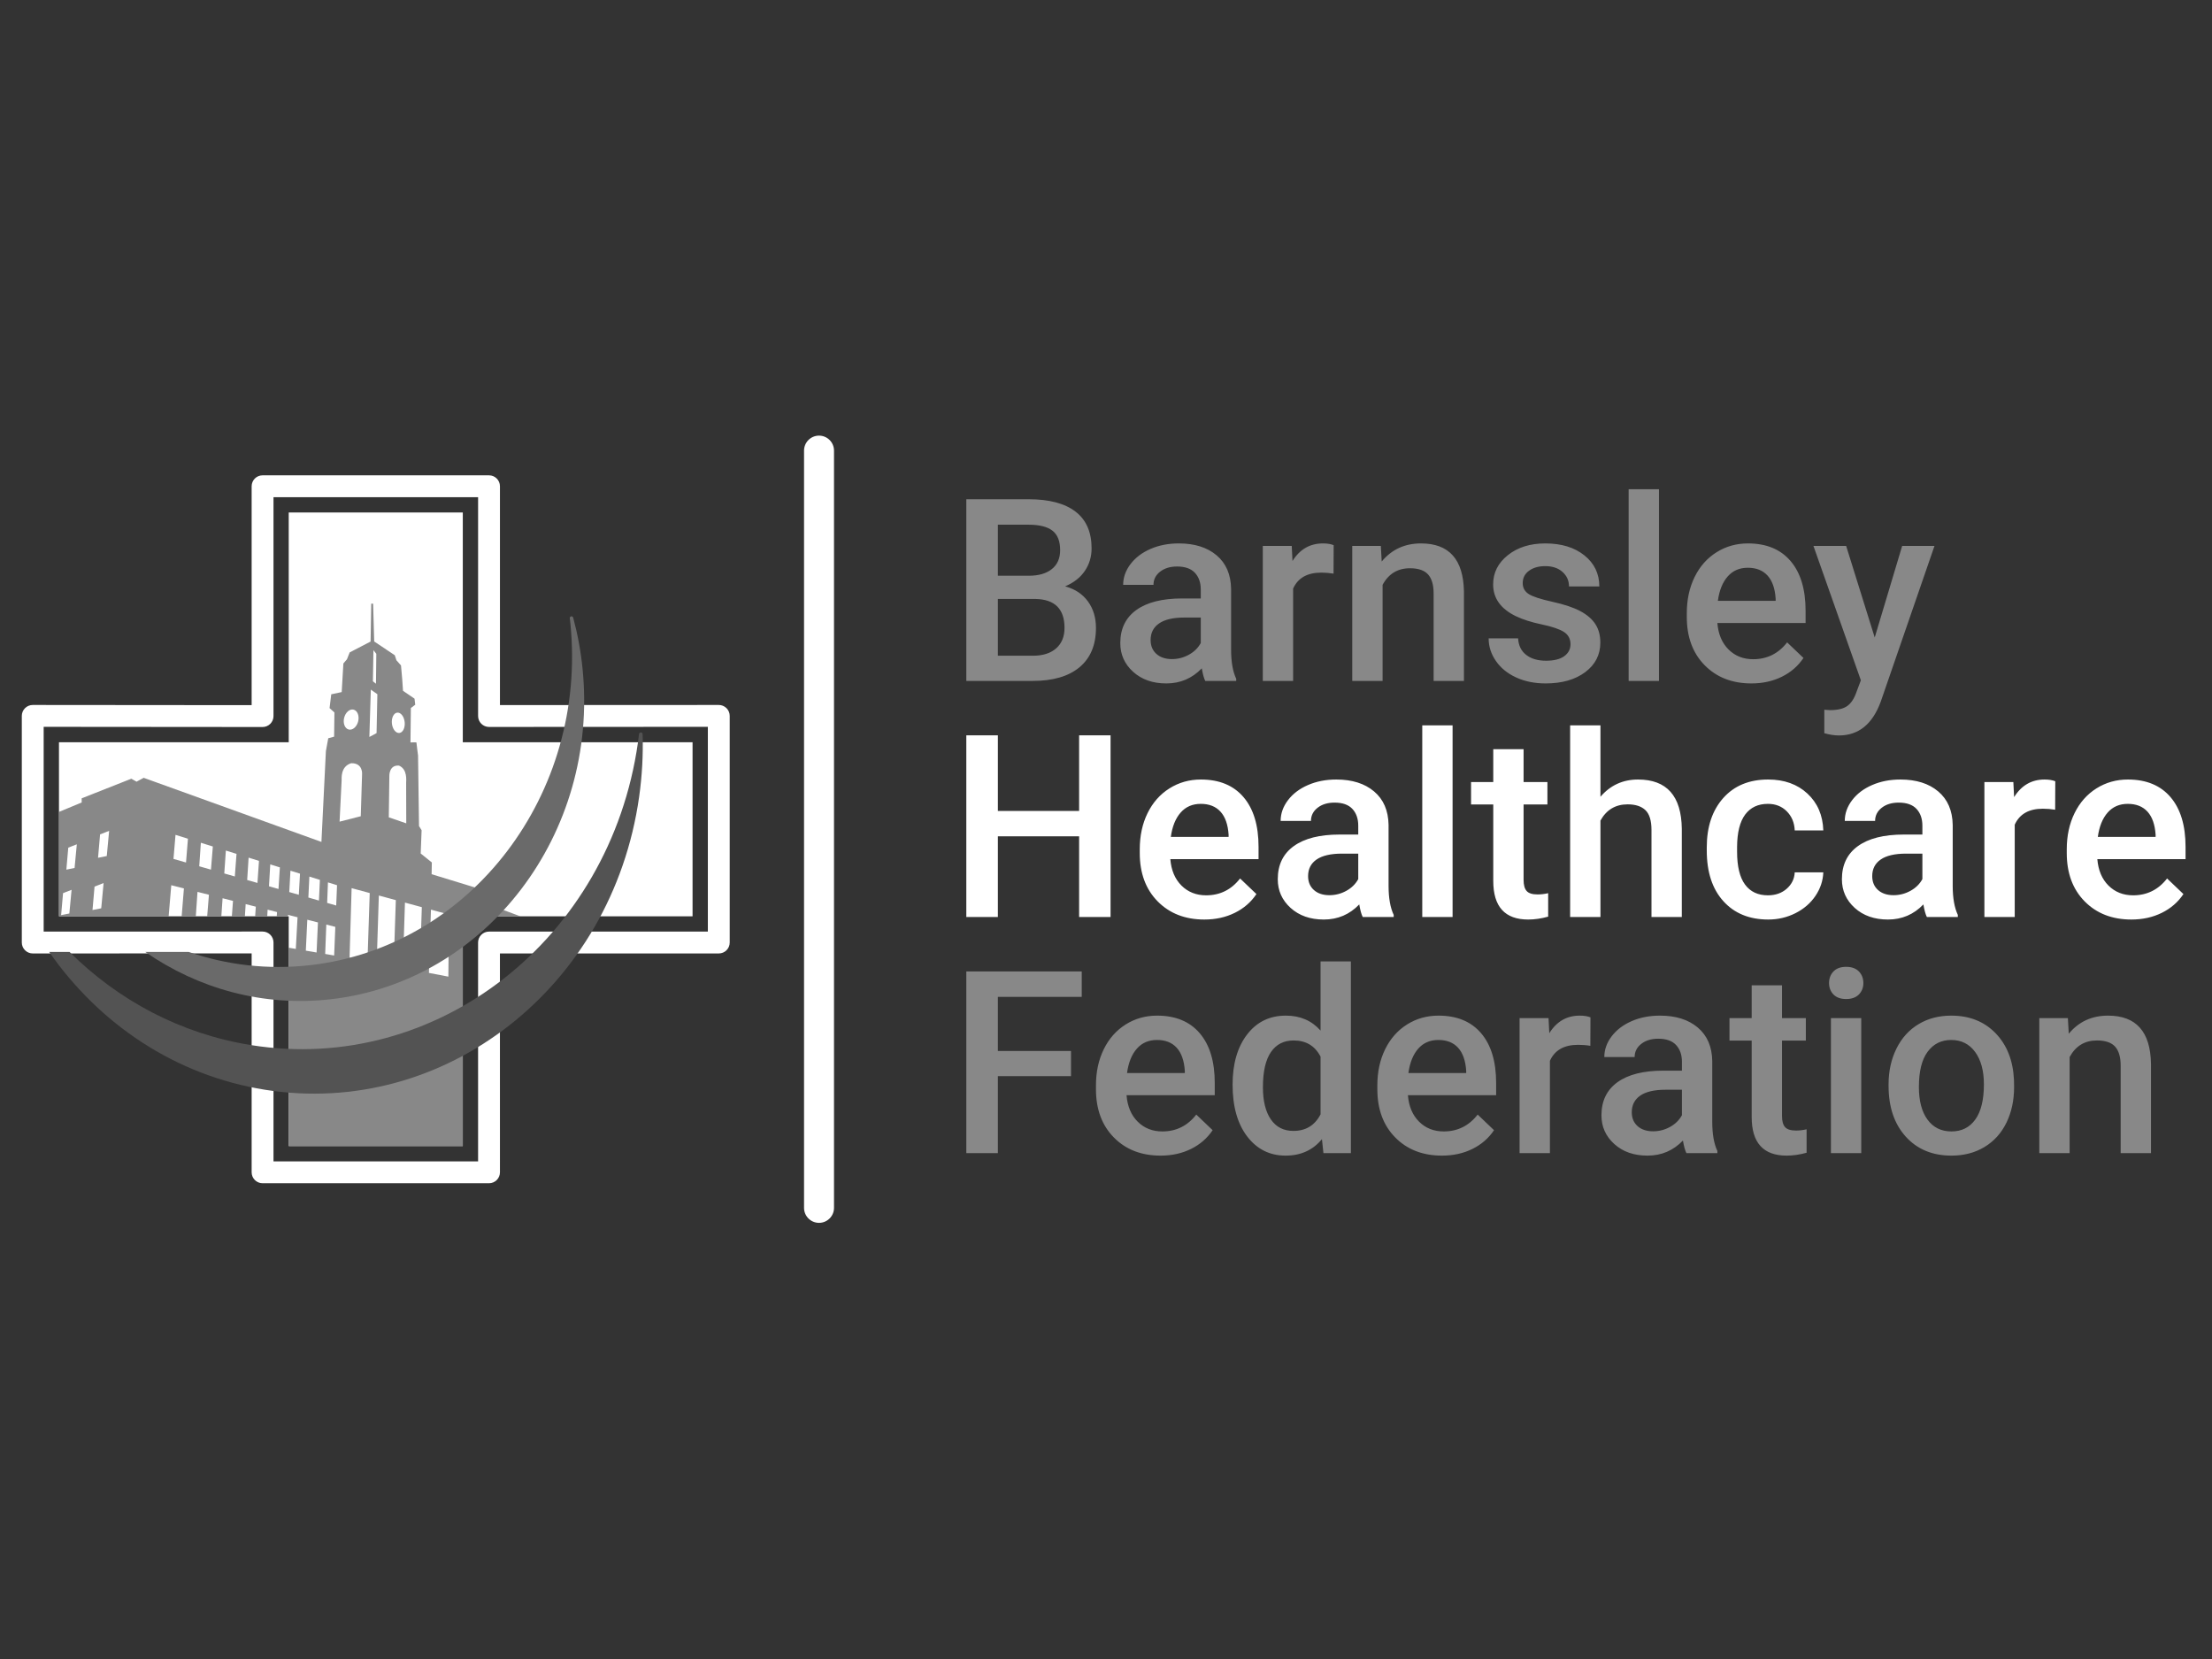
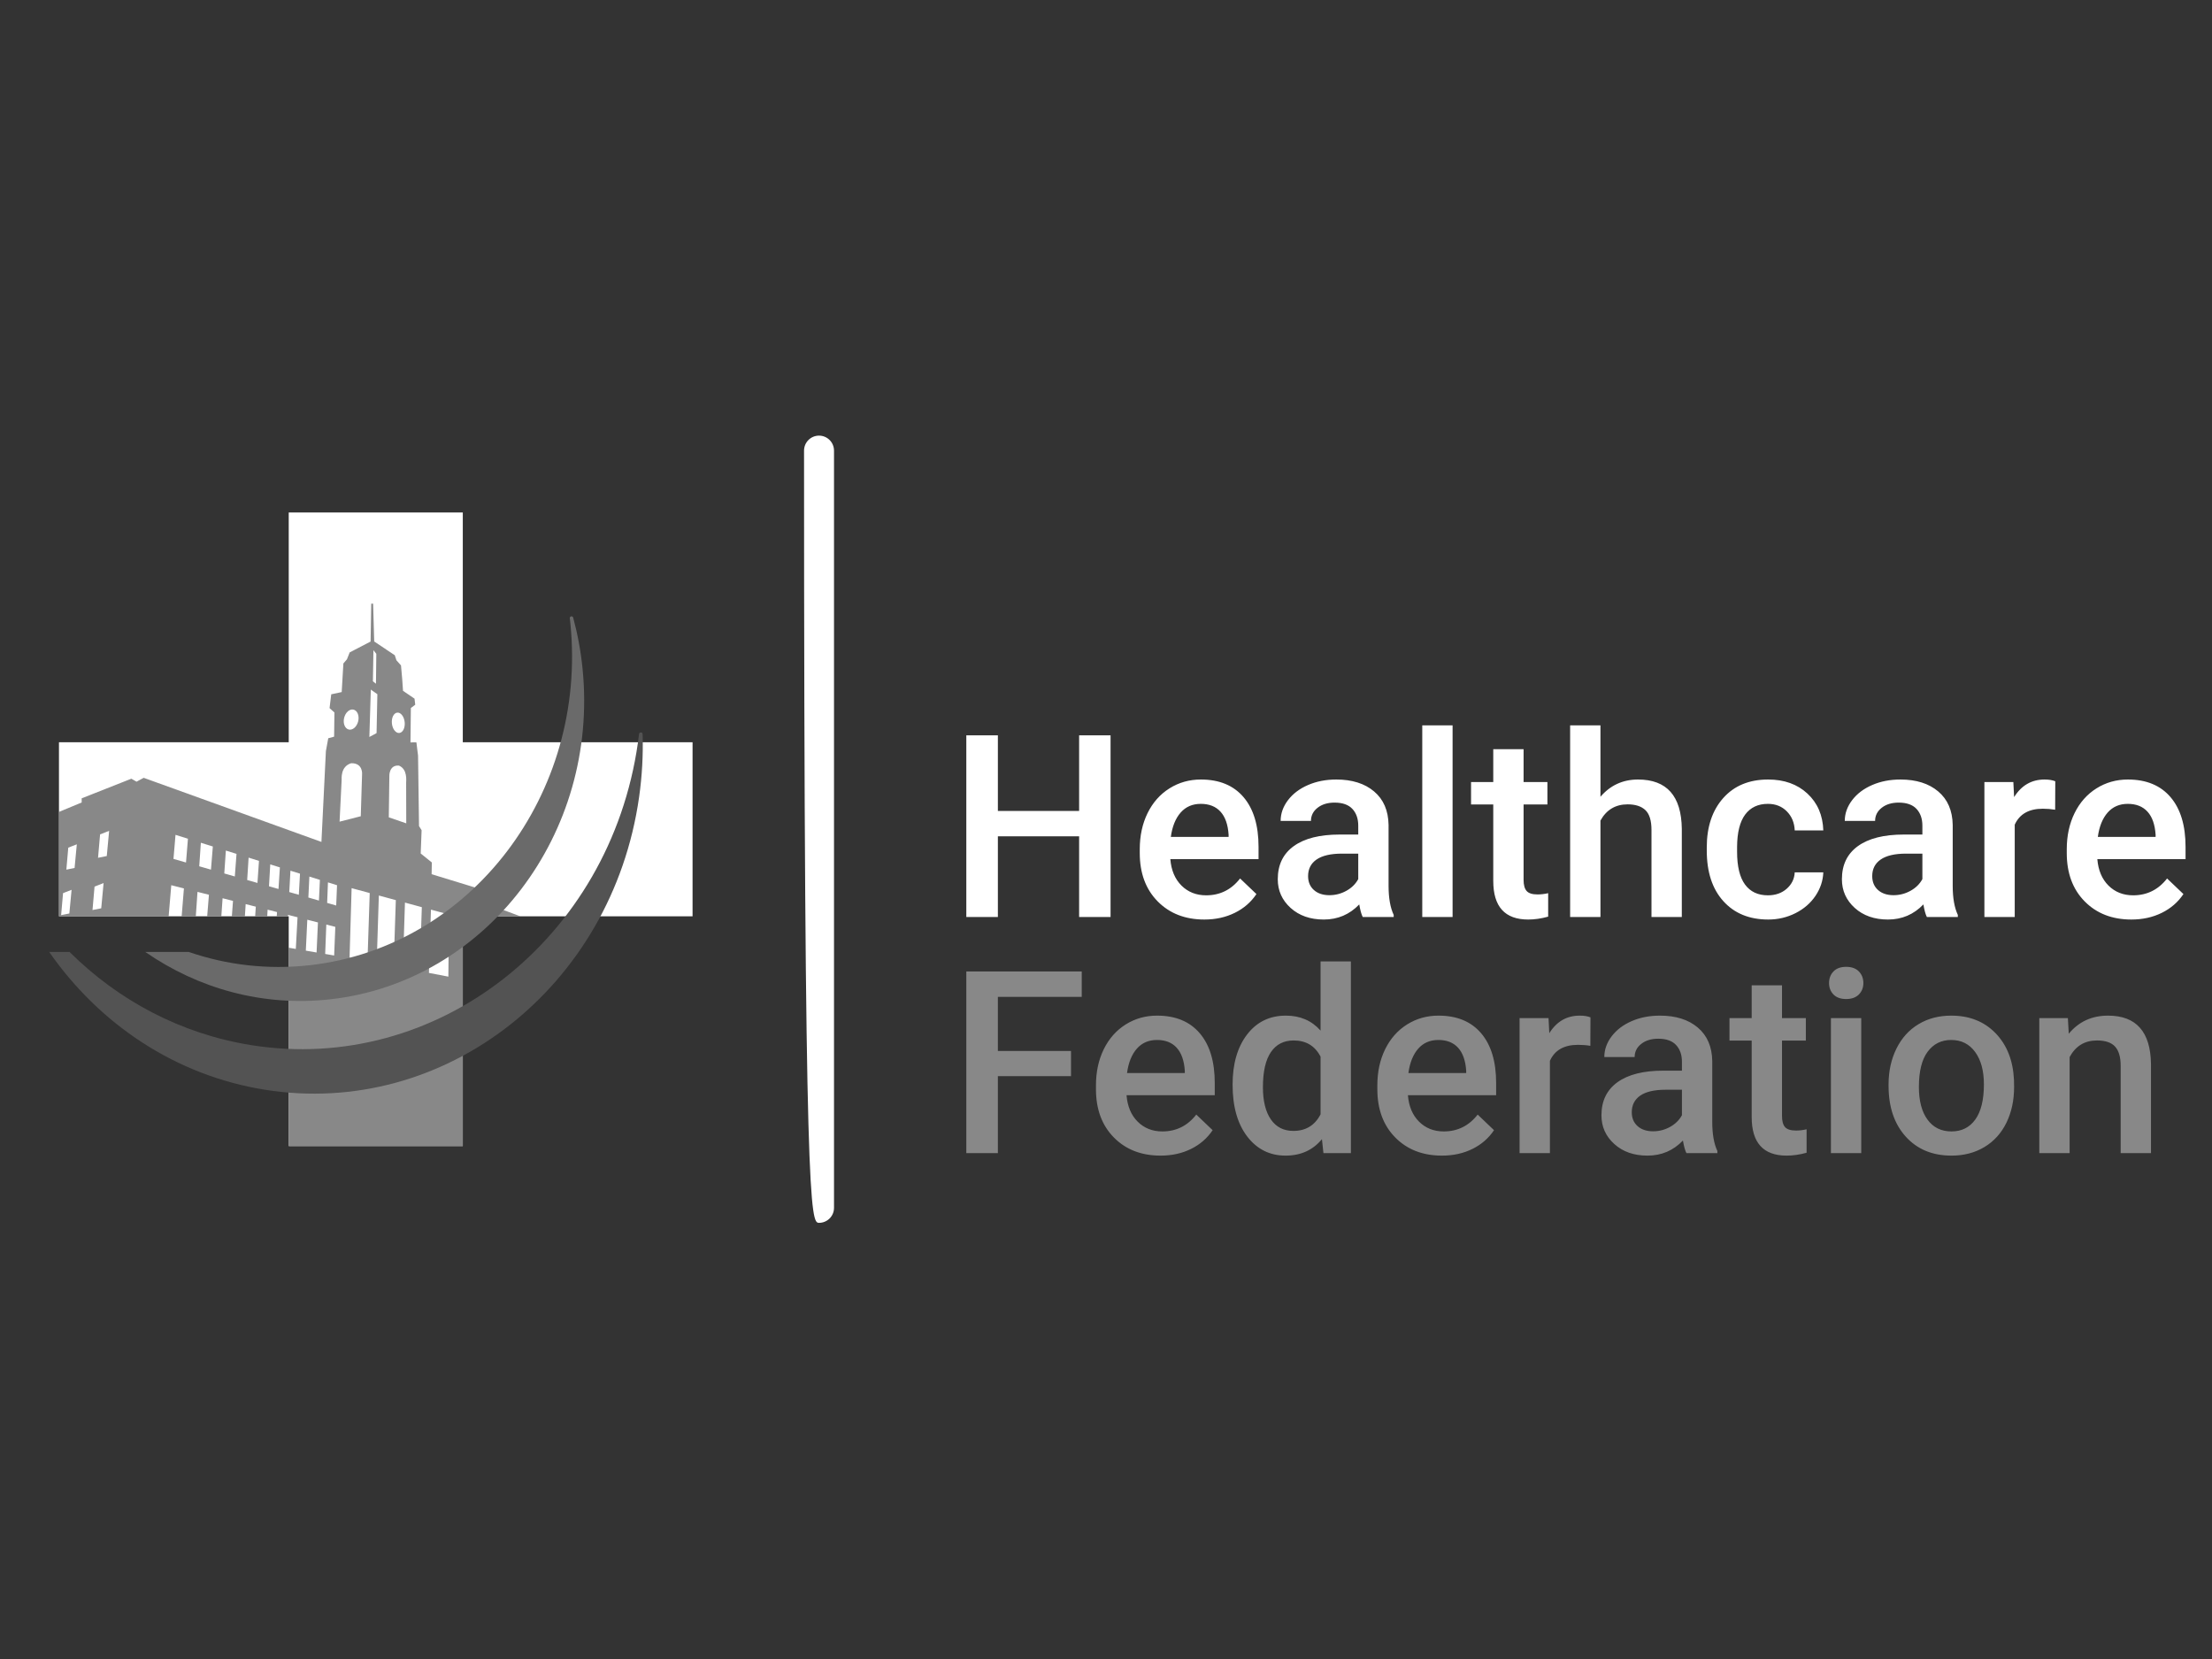
<svg xmlns="http://www.w3.org/2000/svg" width="100%" height="100%" viewBox="0 0 800 600" version="1.1" xml:space="preserve" style="fill-rule:evenodd;clip-rule:evenodd;stroke-linejoin:round;stroke-miterlimit:2;">
  <rect x="0" y="0" width="800" height="600" fill="#333333" stroke="none" />
  <g transform="matrix(0.949,0,0,0.949,-2356.96,42.065)">
    <g id="Logo">
      <g id="Splitter" transform="matrix(1,0,0,1.03,2113.57,7.464)">
-         <path d="M687.895,116.446C687.895,113.386 685.336,110.903 682.185,110.903C679.033,110.903 676.475,113.386 676.475,116.446L676.475,396.626C676.475,399.686 679.033,402.17 682.185,402.17C685.336,402.17 687.895,399.686 687.895,396.626L687.895,116.446Z" style="fill:white;" />
+         <path d="M687.895,116.446C687.895,113.386 685.336,110.903 682.185,110.903C679.033,110.903 676.475,113.386 676.475,116.446C676.475,399.686 679.033,402.17 682.185,402.17C685.336,402.17 687.895,399.686 687.895,396.626L687.895,116.446Z" style="fill:white;" />
      </g>
      <g id="Text" transform="matrix(5.162,0,0,5.162,-5514.88,-800.743)">
        <g transform="matrix(0.192,0,0,0.192,1527.8,12.337)">
-           <path d="M833.875,944.086L844.431,908.868L856.858,908.868L836.226,968.652C833.059,977.385 827.686,981.751 820.105,981.751C818.409,981.751 816.538,981.463 814.491,980.887L814.491,971.867L816.698,972.011C819.641,972.011 821.856,971.475 823.343,970.403C824.831,969.332 826.006,967.532 826.87,965.005L828.549,960.543L810.316,908.868L822.887,908.868L833.875,944.086ZM716.898,946.677C716.898,944.598 716.042,943.014 714.331,941.927C712.619,940.839 709.78,939.879 705.814,939.048C701.848,938.216 698.537,937.161 695.882,935.881C690.06,933.066 687.149,928.988 687.149,923.646C687.149,919.168 689.037,915.425 692.811,912.418C696.586,909.412 701.384,907.908 707.205,907.908C713.411,907.908 718.425,909.444 722.247,912.514C726.07,915.585 727.981,919.568 727.981,924.462L716.322,924.462C716.322,922.222 715.49,920.359 713.827,918.872C712.164,917.384 709.956,916.641 707.205,916.641C704.646,916.641 702.559,917.232 700.944,918.416C699.329,919.6 698.521,921.183 698.521,923.166C698.521,924.957 699.273,926.349 700.776,927.34C702.279,928.332 705.318,929.332 709.892,930.339C714.467,931.347 718.057,932.546 720.664,933.938C723.271,935.329 725.206,937.001 726.47,938.952C727.733,940.903 728.365,943.27 728.365,946.053C728.365,950.723 726.43,954.506 722.559,957.4C718.689,960.295 713.619,961.743 707.349,961.743C703.095,961.743 699.305,960.975 695.978,959.44C692.651,957.904 690.06,955.793 688.205,953.106C686.35,950.419 685.422,947.524 685.422,944.422L696.746,944.422C696.906,947.173 697.945,949.292 699.864,950.779C701.784,952.267 704.327,953.01 707.493,953.01C710.564,953.01 712.899,952.426 714.499,951.259C716.098,950.091 716.898,948.564 716.898,946.677ZM576.457,960.783C575.946,959.792 575.498,958.176 575.114,955.937C571.403,959.808 566.861,961.743 561.487,961.743C556.274,961.743 552.019,960.255 548.725,957.281C545.43,954.306 543.782,950.627 543.782,946.245C543.782,940.711 545.838,936.465 549.948,933.506C554.058,930.547 559.936,929.068 567.581,929.068L574.73,929.068L574.73,925.661C574.73,922.974 573.978,920.823 572.475,919.208C570.972,917.592 568.685,916.785 565.614,916.785C562.959,916.785 560.784,917.448 559.088,918.776C557.393,920.103 556.545,921.791 556.545,923.838L544.886,923.838C544.886,920.991 545.83,918.328 547.717,915.849C549.604,913.37 552.171,911.427 555.418,910.019C558.665,908.612 562.287,907.908 566.286,907.908C572.363,907.908 577.209,909.436 580.824,912.49C584.438,915.545 586.294,919.839 586.39,925.373L586.39,948.788C586.39,953.458 587.045,957.185 588.357,959.967L588.357,960.783L576.457,960.783ZM786.47,961.743C779.081,961.743 773.091,959.416 768.501,954.762C763.911,950.107 761.616,943.91 761.616,936.169L761.616,934.729C761.616,929.548 762.615,924.917 764.615,920.839C766.614,916.761 769.421,913.586 773.035,911.315C776.65,909.044 780.68,907.908 785.126,907.908C792.196,907.908 797.657,910.163 801.512,914.673C805.366,919.184 807.294,925.565 807.294,933.818L807.294,938.52L773.371,938.52C773.723,942.806 775.154,946.197 777.665,948.692C780.176,951.187 783.335,952.434 787.142,952.434C792.484,952.434 796.834,950.275 800.192,945.957L806.478,951.955C804.399,955.057 801.624,957.464 798.153,959.176C794.683,960.887 790.788,961.743 786.47,961.743ZM484.574,960.783L484.574,890.923L508.517,890.923C516.417,890.923 522.431,892.506 526.557,895.673C530.684,898.84 532.747,903.558 532.747,909.827C532.747,913.026 531.883,915.905 530.156,918.464C528.429,921.023 525.902,923.006 522.575,924.414C526.349,925.437 529.268,927.364 531.331,930.195C533.395,933.026 534.426,936.425 534.426,940.391C534.426,946.949 532.323,951.987 528.117,955.505C523.91,959.024 517.889,960.783 510.052,960.783L484.574,960.783ZM750.916,960.783L739.257,960.783L739.257,887.084L750.916,887.084L750.916,960.783ZM625.782,919.52C624.246,919.264 622.663,919.136 621.032,919.136C615.69,919.136 612.091,921.183 610.236,925.277L610.236,960.783L598.577,960.783L598.577,908.868L609.708,908.868L609.996,914.673C612.811,910.163 616.713,907.908 621.703,907.908C623.367,907.908 624.742,908.132 625.83,908.58L625.782,919.52ZM643.967,908.868L644.302,914.865C648.141,910.227 653.179,907.908 659.416,907.908C670.228,907.908 675.73,914.098 675.922,926.477L675.922,960.783L664.263,960.783L664.263,927.149C664.263,923.854 663.551,921.415 662.127,919.831C660.704,918.248 658.377,917.456 655.146,917.456C650.444,917.456 646.941,919.584 644.638,923.838L644.638,960.783L632.979,960.783L632.979,908.868L643.967,908.868ZM563.647,952.386C565.95,952.386 568.117,951.827 570.148,950.707C572.179,949.588 573.707,948.084 574.73,946.197L574.73,936.409L568.445,936.409C564.126,936.409 560.88,937.161 558.705,938.664C556.529,940.167 555.442,942.294 555.442,945.045C555.442,947.284 556.186,949.068 557.673,950.395C559.16,951.723 561.152,952.386 563.647,952.386ZM496.713,929.26L496.713,951.091L510.196,951.091C514.002,951.091 516.977,950.147 519.12,948.26C521.263,946.373 522.335,943.75 522.335,940.391C522.335,933.13 518.624,929.42 511.203,929.26L496.713,929.26ZM785.078,917.264C781.88,917.264 779.297,918.384 777.33,920.623C775.362,922.862 774.107,925.981 773.563,929.979L795.778,929.979L795.778,929.116C795.522,925.213 794.483,922.262 792.659,920.263C790.836,918.264 788.309,917.264 785.078,917.264ZM496.713,920.335L508.612,920.335C512.387,920.335 515.338,919.48 517.465,917.768C519.592,916.057 520.656,913.634 520.656,910.499C520.656,907.045 519.672,904.549 517.705,903.014C515.738,901.479 512.675,900.711 508.517,900.711L496.713,900.711L496.713,920.335Z" style="fill:rgb(136,136,136);fill-rule:nonzero;" />
-         </g>
+           </g>
        <g transform="matrix(0.192,0,0,0.192,1527.8,12.337)">
          <path d="M698.857,987.034L698.857,999.653L708.021,999.653L708.021,1008.29L698.857,1008.29L698.857,1037.27C698.857,1039.25 699.249,1040.68 700.032,1041.56C700.816,1042.44 702.215,1042.88 704.231,1042.88C705.574,1042.88 706.934,1042.72 708.309,1042.4L708.309,1051.42C705.654,1052.16 703.095,1052.53 700.632,1052.53C691.676,1052.53 687.197,1047.59 687.197,1037.7L687.197,1008.29L678.657,1008.29L678.657,999.653L687.197,999.653L687.197,987.034L698.857,987.034ZM637.009,1051.57C636.498,1050.58 636.05,1048.96 635.666,1046.72C631.955,1050.59 627.413,1052.53 622.039,1052.53C616.825,1052.53 612.571,1051.04 609.276,1048.07C605.982,1045.09 604.334,1041.41 604.334,1037.03C604.334,1031.5 606.39,1027.25 610.5,1024.29C614.61,1021.33 620.488,1019.85 628.133,1019.85L635.282,1019.85L635.282,1016.45C635.282,1013.76 634.53,1011.61 633.027,1009.99C631.524,1008.38 629.236,1007.57 626.166,1007.57C623.511,1007.57 621.336,1008.23 619.64,1009.56C617.945,1010.89 617.097,1012.58 617.097,1014.62L605.438,1014.62C605.438,1011.78 606.382,1009.11 608.269,1006.63C610.156,1004.15 612.723,1002.21 615.97,1000.81C619.216,999.397 622.839,998.693 626.837,998.693C632.915,998.693 637.761,1000.22 641.376,1003.28C644.99,1006.33 646.845,1010.62 646.941,1016.16L646.941,1039.57C646.941,1044.24 647.597,1047.97 648.909,1050.75L648.909,1051.57L637.009,1051.57ZM853.931,1051.57C853.419,1050.58 852.971,1048.96 852.588,1046.72C848.877,1050.59 844.335,1052.53 838.961,1052.53C833.747,1052.53 829.493,1051.04 826.198,1048.07C822.903,1045.09 821.256,1041.41 821.256,1037.03C821.256,1031.5 823.311,1027.25 827.422,1024.29C831.532,1021.33 837.41,1019.85 845.055,1019.85L852.204,1019.85L852.204,1016.45C852.204,1013.76 851.452,1011.61 849.949,1009.99C848.445,1008.38 846.158,1007.57 843.087,1007.57C840.432,1007.57 838.257,1008.23 836.562,1009.56C834.867,1010.89 834.019,1012.58 834.019,1014.62L822.36,1014.62C822.36,1011.78 823.303,1009.11 825.191,1006.63C827.078,1004.15 829.645,1002.21 832.891,1000.81C836.138,999.397 839.761,998.693 843.759,998.693C849.837,998.693 854.683,1000.22 858.297,1003.28C861.912,1006.33 863.767,1010.62 863.863,1016.16L863.863,1039.57C863.863,1044.24 864.519,1047.97 865.83,1050.75L865.83,1051.57L853.931,1051.57ZM792.803,1043.22C795.714,1043.22 798.129,1042.37 800.049,1040.68C801.968,1038.98 802.991,1036.89 803.119,1034.39L814.107,1034.39C813.979,1037.62 812.971,1040.64 811.084,1043.44C809.197,1046.23 806.638,1048.45 803.407,1050.08C800.176,1051.71 796.69,1052.53 792.947,1052.53C785.686,1052.53 779.929,1050.18 775.674,1045.47C771.42,1040.77 769.293,1034.28 769.293,1025.99L769.293,1024.8C769.293,1016.89 771.404,1010.57 775.626,1005.82C779.849,1001.07 785.606,998.693 792.899,998.693C799.073,998.693 804.103,1000.49 807.989,1004.09C811.876,1007.69 813.915,1012.42 814.107,1018.27L803.119,1018.27C802.991,1015.3 801.976,1012.85 800.073,1010.93C798.169,1009.01 795.746,1008.05 792.803,1008.05C789.029,1008.05 786.118,1009.42 784.071,1012.15C782.024,1014.89 780.984,1019.04 780.952,1024.6L780.952,1026.47C780.952,1032.1 781.968,1036.3 783.999,1039.07C786.03,1041.84 788.965,1043.22 792.803,1043.22ZM576.122,1052.53C568.733,1052.53 562.743,1050.2 558.153,1045.55C553.563,1040.89 551.268,1034.69 551.268,1026.95L551.268,1025.52C551.268,1020.33 552.267,1015.7 554.266,1011.62C556.266,1007.55 559.072,1004.37 562.687,1002.1C566.302,999.829 570.332,998.693 574.778,998.693C581.847,998.693 587.309,1000.95 591.164,1005.46C595.018,1009.97 596.945,1016.35 596.945,1024.6L596.945,1029.31L563.023,1029.31C563.375,1033.59 564.806,1036.98 567.317,1039.48C569.828,1041.97 572.987,1043.22 576.793,1043.22C582.135,1043.22 586.485,1041.06 589.844,1036.74L596.13,1042.74C594.05,1045.84 591.276,1048.25 587.805,1049.96C584.334,1051.67 580.44,1052.53 576.122,1052.53ZM932.572,1052.53C925.183,1052.53 919.193,1050.2 914.603,1045.55C910.013,1040.89 907.718,1034.69 907.718,1026.95L907.718,1025.52C907.718,1020.33 908.717,1015.7 910.717,1011.62C912.716,1007.55 915.523,1004.37 919.137,1002.1C922.752,999.829 926.782,998.693 931.228,998.693C938.298,998.693 943.759,1000.95 947.614,1005.46C951.468,1009.97 953.396,1016.35 953.396,1024.6L953.396,1029.31L919.473,1029.31C919.825,1033.59 921.256,1036.98 923.767,1039.48C926.278,1041.97 929.437,1043.22 933.244,1043.22C938.585,1043.22 942.936,1041.06 946.294,1036.74L952.58,1042.74C950.501,1045.84 947.726,1048.25 944.255,1049.96C940.785,1051.67 936.89,1052.53 932.572,1052.53ZM540.04,1051.57L527.949,1051.57L527.949,1020.52L496.713,1020.52L496.713,1051.57L484.574,1051.57L484.574,981.708L496.713,981.708L496.713,1010.78L527.949,1010.78L527.949,981.708L540.04,981.708L540.04,1051.57ZM671.556,1051.57L659.896,1051.57L659.896,977.87L671.556,977.87L671.556,1051.57ZM903.255,1010.31C901.72,1010.05 900.137,1009.92 898.505,1009.92C893.163,1009.92 889.565,1011.97 887.71,1016.06L887.71,1051.57L876.05,1051.57L876.05,999.653L887.182,999.653L887.47,1005.46C890.285,1000.95 894.187,998.693 899.177,998.693C900.84,998.693 902.216,998.917 903.303,999.365L903.255,1010.31ZM728.413,1005.32C732.22,1000.9 737.034,998.693 742.855,998.693C753.923,998.693 759.537,1005.01 759.697,1017.65L759.697,1051.57L748.037,1051.57L748.037,1018.08C748.037,1014.5 747.262,1011.96 745.71,1010.47C744.159,1008.99 741.88,1008.24 738.873,1008.24C734.203,1008.24 730.716,1010.32 728.413,1014.48L728.413,1051.57L716.754,1051.57L716.754,977.87L728.413,977.87L728.413,1005.32ZM624.198,1043.17C626.502,1043.17 628.669,1042.61 630.7,1041.49C632.731,1040.37 634.258,1038.87 635.282,1036.98L635.282,1027.19L628.997,1027.19C624.678,1027.19 621.432,1027.95 619.256,1029.45C617.081,1030.95 615.994,1033.08 615.994,1035.83C615.994,1038.07 616.737,1039.85 618.225,1041.18C619.712,1042.51 621.703,1043.17 624.198,1043.17ZM841.12,1043.17C843.423,1043.17 845.59,1042.61 847.622,1041.49C849.653,1040.37 851.18,1038.87 852.204,1036.98L852.204,1027.19L845.918,1027.19C841.6,1027.19 838.353,1027.95 836.178,1029.45C834.003,1030.95 832.915,1033.08 832.915,1035.83C832.915,1038.07 833.659,1039.85 835.147,1041.18C836.634,1042.51 838.625,1043.17 841.12,1043.17ZM574.73,1008.05C571.531,1008.05 568.948,1009.17 566.981,1011.41C565.014,1013.65 563.759,1016.77 563.215,1020.76L585.43,1020.76L585.43,1019.9C585.174,1016 584.134,1013.05 582.311,1011.05C580.488,1009.05 577.961,1008.05 574.73,1008.05ZM931.18,1008.05C927.982,1008.05 925.399,1009.17 923.431,1011.41C921.464,1013.65 920.209,1016.77 919.665,1020.76L941.88,1020.76L941.88,1019.9C941.624,1016 940.585,1013.05 938.761,1011.05C936.938,1009.05 934.411,1008.05 931.18,1008.05Z" style="fill:white;fill-rule:nonzero;" />
        </g>
        <g transform="matrix(0.192,0,0,0.192,1527.8,12.337)">
          <path d="M798.225,1077.82L798.225,1090.44L807.39,1090.44L807.39,1099.08L798.225,1099.08L798.225,1128.06C798.225,1130.04 798.617,1131.47 799.401,1132.35C800.184,1133.23 801.584,1133.67 803.599,1133.67C804.943,1133.67 806.302,1133.51 807.678,1133.19L807.678,1142.21C805.023,1142.94 802.464,1143.31 800.001,1143.31C791.044,1143.31 786.566,1138.37 786.566,1128.49L786.566,1099.08L778.025,1099.08L778.025,1090.44L786.566,1090.44L786.566,1077.82L798.225,1077.82ZM761.472,1142.35C760.96,1141.36 760.512,1139.75 760.128,1137.51C756.418,1141.38 751.876,1143.31 746.502,1143.31C741.288,1143.31 737.034,1141.83 733.739,1138.85C730.444,1135.88 728.797,1132.2 728.797,1127.82C728.797,1122.28 730.852,1118.04 734.962,1115.08C739.073,1112.12 744.95,1110.64 752.595,1110.64L759.745,1110.64L759.745,1107.23C759.745,1104.55 758.993,1102.39 757.489,1100.78C755.986,1099.16 753.699,1098.36 750.628,1098.36C747.973,1098.36 745.798,1099.02 744.103,1100.35C742.407,1101.67 741.56,1103.36 741.56,1105.41L729.9,1105.41C729.9,1102.56 730.844,1099.9 732.731,1097.42C734.619,1094.94 737.186,1093 740.432,1091.59C743.679,1090.18 747.302,1089.48 751.3,1089.48C757.378,1089.48 762.224,1091.01 765.838,1094.06C769.453,1097.12 771.308,1101.41 771.404,1106.94L771.404,1130.36C771.404,1135.03 772.06,1138.76 773.371,1141.54L773.371,1142.35L761.472,1142.35ZM559.28,1143.31C551.891,1143.31 545.902,1140.99 541.311,1136.33C536.721,1131.68 534.426,1125.48 534.426,1117.74L534.426,1116.3C534.426,1111.12 535.426,1106.49 537.425,1102.41C539.424,1098.33 542.231,1095.16 545.846,1092.88C549.46,1090.61 553.491,1089.48 557.937,1089.48C565.006,1089.48 570.468,1091.73 574.322,1096.24C578.177,1100.75 580.104,1107.14 580.104,1115.39L580.104,1120.09L546.182,1120.09C546.533,1124.38 547.965,1127.77 550.476,1130.26C552.987,1132.76 556.146,1134.01 559.952,1134.01C565.294,1134.01 569.644,1131.85 573.003,1127.53L579.288,1133.53C577.209,1136.63 574.434,1139.04 570.964,1140.75C567.493,1142.46 563.599,1143.31 559.28,1143.31ZM667.477,1143.31C660.088,1143.31 654.099,1140.99 649.508,1136.33C644.918,1131.68 642.623,1125.48 642.623,1117.74L642.623,1116.3C642.623,1111.12 643.623,1106.49 645.622,1102.41C647.621,1098.33 650.428,1095.16 654.043,1092.88C657.657,1090.61 661.688,1089.48 666.134,1089.48C673.203,1089.48 678.665,1091.73 682.519,1096.24C686.374,1100.75 688.301,1107.14 688.301,1115.39L688.301,1120.09L654.378,1120.09C654.73,1124.38 656.162,1127.77 658.673,1130.26C661.184,1132.76 664.343,1134.01 668.149,1134.01C673.491,1134.01 677.841,1131.85 681.2,1127.53L687.485,1133.53C685.406,1136.63 682.631,1139.04 679.161,1140.75C675.69,1142.46 671.796,1143.31 667.477,1143.31ZM839.201,1115.92C839.201,1110.83 840.209,1106.25 842.224,1102.17C844.239,1098.09 847.07,1094.96 850.716,1092.77C854.363,1090.57 858.553,1089.48 863.287,1089.48C870.293,1089.48 875.978,1091.73 880.345,1096.24C884.711,1100.75 887.07,1106.74 887.422,1114.19L887.47,1116.92C887.47,1122.04 886.486,1126.62 884.519,1130.65C882.552,1134.68 879.737,1137.8 876.074,1140C872.412,1142.21 868.181,1143.31 863.383,1143.31C856.058,1143.31 850.197,1140.87 845.798,1136C841.4,1131.12 839.201,1124.62 839.201,1116.49L839.201,1115.92ZM586.965,1116.01C586.965,1108.02 588.821,1101.59 592.531,1096.75C596.242,1091.9 601.216,1089.48 607.453,1089.48C612.955,1089.48 617.401,1091.4 620.792,1095.24L620.792,1068.65L632.451,1068.65L632.451,1142.35L621.895,1142.35L621.32,1136.98C617.833,1141.2 613.179,1143.31 607.357,1143.31C601.28,1143.31 596.362,1140.87 592.603,1135.97C588.845,1131.08 586.965,1124.42 586.965,1116.01ZM524.83,1112.75L496.713,1112.75L496.713,1142.35L484.574,1142.35L484.574,1072.49L528.956,1072.49L528.956,1082.28L496.713,1082.28L496.713,1103.06L524.83,1103.06L524.83,1112.75ZM828.693,1142.35L817.034,1142.35L817.034,1090.44L828.693,1090.44L828.693,1142.35ZM724.527,1101.09C722.991,1100.83 721.408,1100.71 719.776,1100.71C714.435,1100.71 710.836,1102.75 708.981,1106.85L708.981,1142.35L697.321,1142.35L697.321,1090.44L708.453,1090.44L708.741,1096.24C711.556,1091.73 715.458,1089.48 720.448,1089.48C722.112,1089.48 723.487,1089.7 724.575,1090.15L724.527,1101.09ZM908.15,1090.44L908.485,1096.44C912.324,1091.8 917.362,1089.48 923.599,1089.48C934.411,1089.48 939.913,1095.67 940.105,1108.05L940.105,1142.35L928.445,1142.35L928.445,1108.72C928.445,1105.42 927.734,1102.99 926.31,1101.4C924.887,1099.82 922.56,1099.03 919.329,1099.03C914.627,1099.03 911.124,1101.15 908.821,1105.41L908.821,1142.35L897.162,1142.35L897.162,1090.44L908.15,1090.44ZM850.86,1116.92C850.86,1122.27 851.964,1126.45 854.171,1129.47C856.378,1132.49 859.449,1134.01 863.383,1134.01C867.318,1134.01 870.381,1132.47 872.572,1129.4C874.763,1126.33 875.858,1121.83 875.858,1115.92C875.858,1110.67 874.731,1106.51 872.476,1103.44C870.221,1100.37 867.158,1098.84 863.287,1098.84C859.481,1098.84 856.458,1100.35 854.219,1103.37C851.98,1106.39 850.86,1110.91 850.86,1116.92ZM748.661,1133.96C750.964,1133.96 753.131,1133.4 755.162,1132.28C757.194,1131.16 758.721,1129.65 759.745,1127.77L759.745,1117.98L753.459,1117.98C749.141,1117.98 745.894,1118.73 743.719,1120.23C741.544,1121.74 740.456,1123.87 740.456,1126.62C740.456,1128.86 741.2,1130.64 742.687,1131.97C744.175,1133.29 746.166,1133.96 748.661,1133.96ZM598.625,1117.02C598.625,1122.3 599.64,1126.42 601.671,1129.38C603.703,1132.33 606.59,1133.81 610.332,1133.81C615.098,1133.81 618.585,1131.69 620.792,1127.43L620.792,1105.26C618.649,1101.11 615.194,1099.03 610.428,1099.03C606.653,1099.03 603.743,1100.52 601.695,1103.51C599.648,1106.5 598.625,1111.01 598.625,1117.02ZM557.889,1098.84C554.69,1098.84 552.107,1099.95 550.14,1102.19C548.173,1104.43 546.917,1107.55 546.373,1111.55L568.589,1111.55L568.589,1110.69C568.333,1106.78 567.293,1103.83 565.47,1101.83C563.647,1099.83 561.12,1098.84 557.889,1098.84ZM666.086,1098.84C662.887,1098.84 660.304,1099.95 658.337,1102.19C656.37,1104.43 655.114,1107.55 654.57,1111.55L676.786,1111.55L676.786,1110.69C676.53,1106.78 675.49,1103.83 673.667,1101.83C671.844,1099.83 669.317,1098.84 666.086,1098.84ZM816.314,1076.96C816.314,1075.16 816.882,1073.68 818.017,1072.49C819.153,1071.31 820.776,1070.72 822.887,1070.72C824.999,1070.72 826.63,1071.31 827.782,1072.49C828.933,1073.68 829.509,1075.16 829.509,1076.96C829.509,1078.71 828.933,1080.18 827.782,1081.35C826.63,1082.51 824.999,1083.1 822.887,1083.1C820.776,1083.1 819.153,1082.51 818.017,1081.35C816.882,1080.18 816.314,1078.71 816.314,1076.96Z" style="fill:rgb(136,136,136);fill-rule:nonzero;" />
        </g>
      </g>
      <g id="Emblem" transform="matrix(1,0,0,1,-0.249,-0.013)">
        <g transform="matrix(0.829,0,0,0.829,2216.75,59.057)">
-           <path d="M552.057,199.442L552.057,98.846C552.057,96.071 549.808,93.822 547.033,93.822L442.931,93.822C440.156,93.822 437.907,96.071 437.907,98.846L437.907,199.474C437.907,199.474 337.279,199.389 337.279,199.389C335.946,199.388 334.667,199.916 333.724,200.859C332.781,201.801 332.251,203.079 332.251,204.412L332.251,308.595C332.251,309.928 332.781,311.206 333.723,312.148C334.666,313.09 335.944,313.619 337.276,313.619L437.907,313.596C437.907,313.596 437.907,414.227 437.907,414.227C437.907,417.001 440.156,419.25 442.931,419.25L547.033,419.25C548.366,419.25 549.644,418.721 550.586,417.779C551.528,416.837 552.057,415.559 552.057,414.226L552.049,313.619C552.049,313.619 652.656,313.619 652.656,313.619C655.431,313.619 657.68,311.37 657.68,308.595L657.68,204.412C657.68,203.08 657.15,201.801 656.207,200.859C655.265,199.917 653.986,199.388 652.653,199.389L552.057,199.442ZM542.01,204.468C542.01,205.801 542.539,207.079 543.482,208.022C544.425,208.964 545.703,209.493 547.036,209.492L647.632,209.439C647.632,209.439 647.632,303.571 647.632,303.571C647.632,303.572 547.025,303.572 547.025,303.572C545.692,303.572 544.414,304.101 543.472,305.043C542.53,305.985 542.001,307.263 542.001,308.596L542.009,409.203C542.009,409.203 447.955,409.203 447.955,409.203C447.955,409.203 447.955,308.571 447.955,308.571C447.955,307.238 447.425,305.96 446.483,305.018C445.54,304.076 444.262,303.547 442.93,303.547L342.299,303.57C342.299,303.57 342.299,209.44 342.299,209.44C342.299,209.44 442.927,209.525 442.927,209.525C444.26,209.526 445.539,208.998 446.482,208.055C447.425,207.113 447.955,205.835 447.955,204.501L447.955,103.869C447.955,103.869 542.01,103.869 542.01,103.869C542.01,103.869 542.01,204.468 542.01,204.468Z" style="fill:white;" />
-         </g>
+           </g>
        <g transform="matrix(0.829,0,0,0.829,2216.75,59.057)">
          <path d="M534.975,216.526L534.975,110.903L454.956,110.903L454.956,216.526L349.332,216.526L349.332,296.546L454.956,296.546L454.956,402.17L534.975,402.17L534.975,296.546L640.599,296.546L640.599,216.526L534.975,216.526Z" style="fill:white;" />
          <clipPath id="_clip1">
            <path d="M534.975,216.526L534.975,110.903L454.956,110.903L454.956,216.526L349.332,216.526L349.332,296.546L454.956,296.546L454.956,402.17L534.975,402.17L534.975,296.546L640.599,296.546L640.599,216.526L534.975,216.526Z" />
          </clipPath>
          <g clip-path="url(#_clip1)">
            <g transform="matrix(1.196,0,0,1.196,185.911,-959.785)">
              <path d="M295.079,1043.41L320.08,1052.71C320.08,1052.71 316.959,1138.85 311.587,1138.9C301,1138.99 228.52,1148.87 217.931,1148.96C210.689,1149.02 135.657,1083.51 120.375,1053.59C117.015,1047.01 135.131,1010.94 135.131,1010.94L145.367,1006.69L145.373,1005.09L164.462,997.551L166.456,998.699L169.205,997.208L237.524,1021.85L239.24,986.95L240.141,982.007L242.401,981.386L242.518,972.087L240.649,970.419L241.294,965.107L245.316,964.252L245.96,953.249L247.336,951.648L248.381,949.005L256.42,944.828L256.667,930.28L257.389,930.28L257.808,944.803L265.715,950.089L266.355,952.038L268.105,954.009L268.576,959.31L268.881,963.765L273.307,966.785L273.578,969.117L271.899,970.378L271.749,983.61C271.749,983.61 273.879,983.527 274.041,983.61C274.041,983.902 274.66,988.625 274.66,988.625L275.034,1015.75L276.027,1017.36L275.681,1026.3L279.96,1029.74L279.877,1034.26L296.483,1039.34L295.079,1043.41ZM279.621,1047.88L286.546,1049.76L286.312,1073.63L278.845,1072.2L279.621,1047.88ZM276.112,1046.93L275.298,1071.52L268.826,1070.28L269.627,1045.17L276.112,1046.93ZM266.119,1044.22L265.279,1069.6L258.765,1068.35L259.591,1042.45L266.119,1044.22ZM256.086,1041.5L255.22,1067.67L248.334,1066.35L249.125,1039.62L256.086,1041.5ZM239.399,1053.62L242.862,1054.5L242.412,1065.51L238.965,1064.91L239.399,1053.62ZM232.093,1051.76L236.182,1052.8L235.661,1064.35L231.525,1063.64L232.093,1051.76ZM224.689,1049.88L228.344,1050.81L227.676,1062.98L224.01,1062.36L224.689,1049.88ZM216.839,1047.89L220.45,1048.81L219.658,1061.13L216.103,1060.46L216.839,1047.89ZM208.401,1045.75L212.303,1046.74L211.416,1059.57L207.573,1058.84L208.401,1045.75ZM199.529,1043.5L203.535,1044.51L202.537,1057.89L198.593,1057.14L199.529,1043.5ZM189.884,1041.05L194.282,1042.16L193.152,1056.11L188.906,1055.31L189.884,1041.05ZM179.805,1038.49L184.667,1039.72L183.487,1054.28L178.553,1053.35L179.805,1038.49ZM137.469,1049.99L138.208,1041.54L141.487,1040.26L140.631,1049.36L137.469,1049.99ZM149.53,1048.03L150.314,1039.03L153.792,1037.66L152.884,1047.36L149.53,1048.03ZM239.723,1045.29L240.03,1037.4L243.521,1038.49L243.2,1046.29L239.723,1045.29ZM232.501,1043.22L232.886,1035.17L236.934,1036.44L236.569,1044.39L232.501,1043.22ZM225.165,1041.12L225.612,1032.91L229.29,1034.05L228.832,1042.17L225.165,1041.12ZM217.366,1038.89L217.857,1030.49L221.552,1031.64L221.02,1039.94L217.366,1038.89ZM208.986,1036.49L209.529,1027.89L213.519,1029.14L212.933,1037.62L208.986,1036.49ZM200.183,1033.97L200.787,1025.17L204.883,1026.44L204.235,1035.13L200.183,1033.97ZM190.559,1031.21L191.18,1022.17L195.785,1023.61L195.064,1032.51L190.559,1031.21ZM139.478,1032.5L140.217,1024.05L143.497,1022.77L142.64,1031.87L139.478,1032.5ZM180.657,1028.38L181.436,1019.13L186.214,1020.62L185.474,1029.76L180.657,1028.38ZM151.661,1027.95L152.445,1018.95L155.923,1017.59L155.015,1027.28L151.661,1027.95ZM270.127,1014.71L263.419,1012.4L263.629,996.565C263.629,996.565 263.425,992.236 267.289,992.501C270.678,993.872 270.088,998.336 270.085,999.154C270.083,999.972 270.127,1014.71 270.127,1014.71ZM244.497,1014.06L252.644,1011.98L253.143,995.882C253.143,995.882 253.592,991.49 248.95,991.604C244.824,992.862 245.319,997.422 245.284,998.253C245.248,999.085 244.497,1014.06 244.497,1014.06ZM256.507,963.296L259.022,965.071L258.717,980.02L255.95,981.508L256.507,963.296ZM266.668,972.151C265.313,972.29 264.392,974.155 264.612,976.313C264.833,978.472 266.112,980.113 267.467,979.974C268.821,979.836 269.742,977.971 269.522,975.812C269.301,973.653 268.022,972.013 266.668,972.151ZM249.863,971.001C251.355,971.358 252.157,973.361 251.653,975.471C251.148,977.582 249.527,979.006 248.036,978.649C246.544,978.293 245.742,976.29 246.246,974.179C246.751,972.069 248.372,970.644 249.863,971.001ZM257.512,948.14L258.616,949.546L258.486,961.042L257.309,960.108L257.512,948.14Z" style="fill:rgb(106,106,106);fill-opacity:0.8;" />
            </g>
          </g>
        </g>
        <g transform="matrix(0.747,0,0,0.747,-4660.24,-1107.11)">
          <path d="M9599.22,1908.41C9624,1933.03 9655.84,1950.21 9691.95,1955.96C9786.59,1971.02 9874.97,1901.88 9889.19,1801.66C9889.4,1800.18 9889.59,1798.7 9889.76,1797.23C9889.82,1796.75 9890.23,1796.4 9890.71,1796.41C9891.19,1796.43 9891.58,1796.82 9891.59,1797.3C9891.9,1807.86 9891.33,1818.6 9889.79,1829.41C9876.03,1926.39 9790.51,1993.29 9698.94,1978.72C9653.09,1971.42 9614.35,1945.07 9588.84,1908.41L9599.22,1908.41Z" style="fill:rgb(83,83,83);" />
        </g>
        <g transform="matrix(0.747,0,0,0.747,-4660.24,-1107.11)">
          <path d="M9660.02,1908.41C9679.38,1915.06 9700.33,1917.6 9721.85,1915.17C9803.93,1905.92 9863.48,1827.83 9854.74,1740.9C9854.65,1739.99 9854.55,1739.08 9854.44,1738.17C9854.38,1737.71 9854.69,1737.29 9855.14,1737.2C9855.59,1737.11 9856.03,1737.38 9856.16,1737.83C9858.43,1746.23 9860.05,1754.95 9860.95,1763.93C9869.41,1848.04 9811.79,1923.6 9732.37,1932.56C9697.84,1936.45 9664.83,1927.12 9637.86,1908.41L9660.02,1908.41Z" style="fill:rgb(106,106,106);" />
        </g>
      </g>
    </g>
  </g>
</svg>